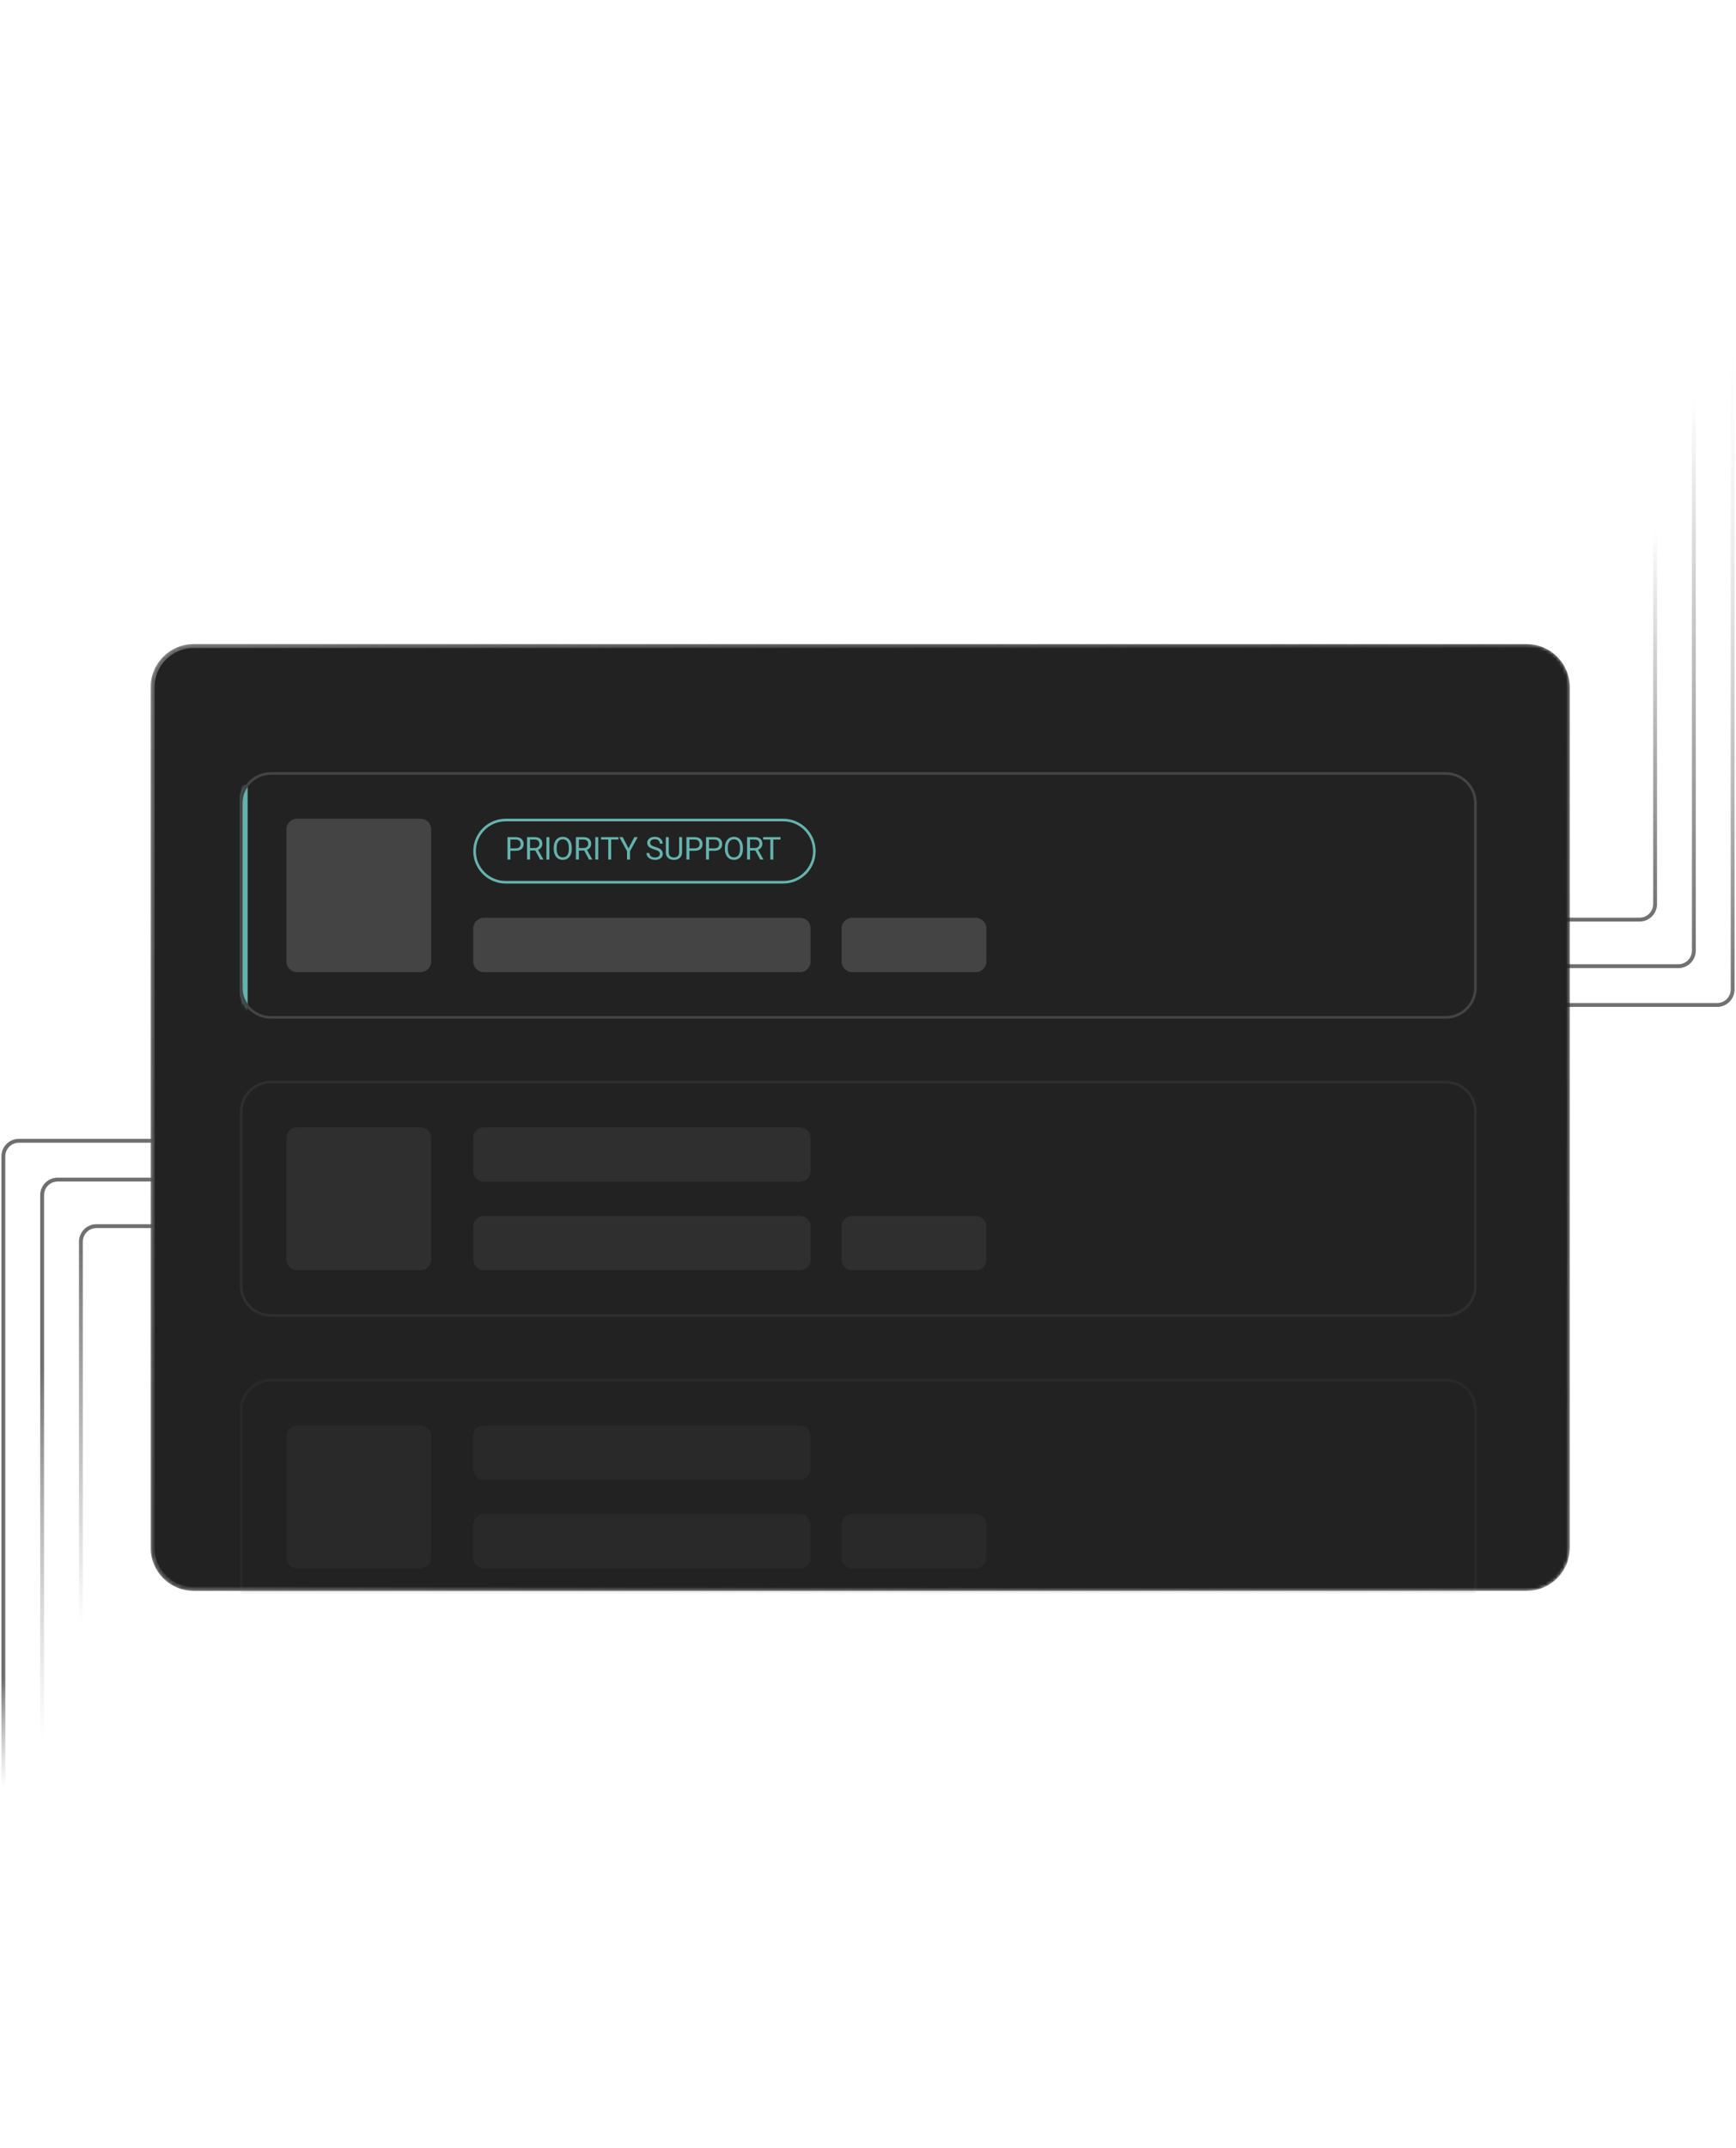
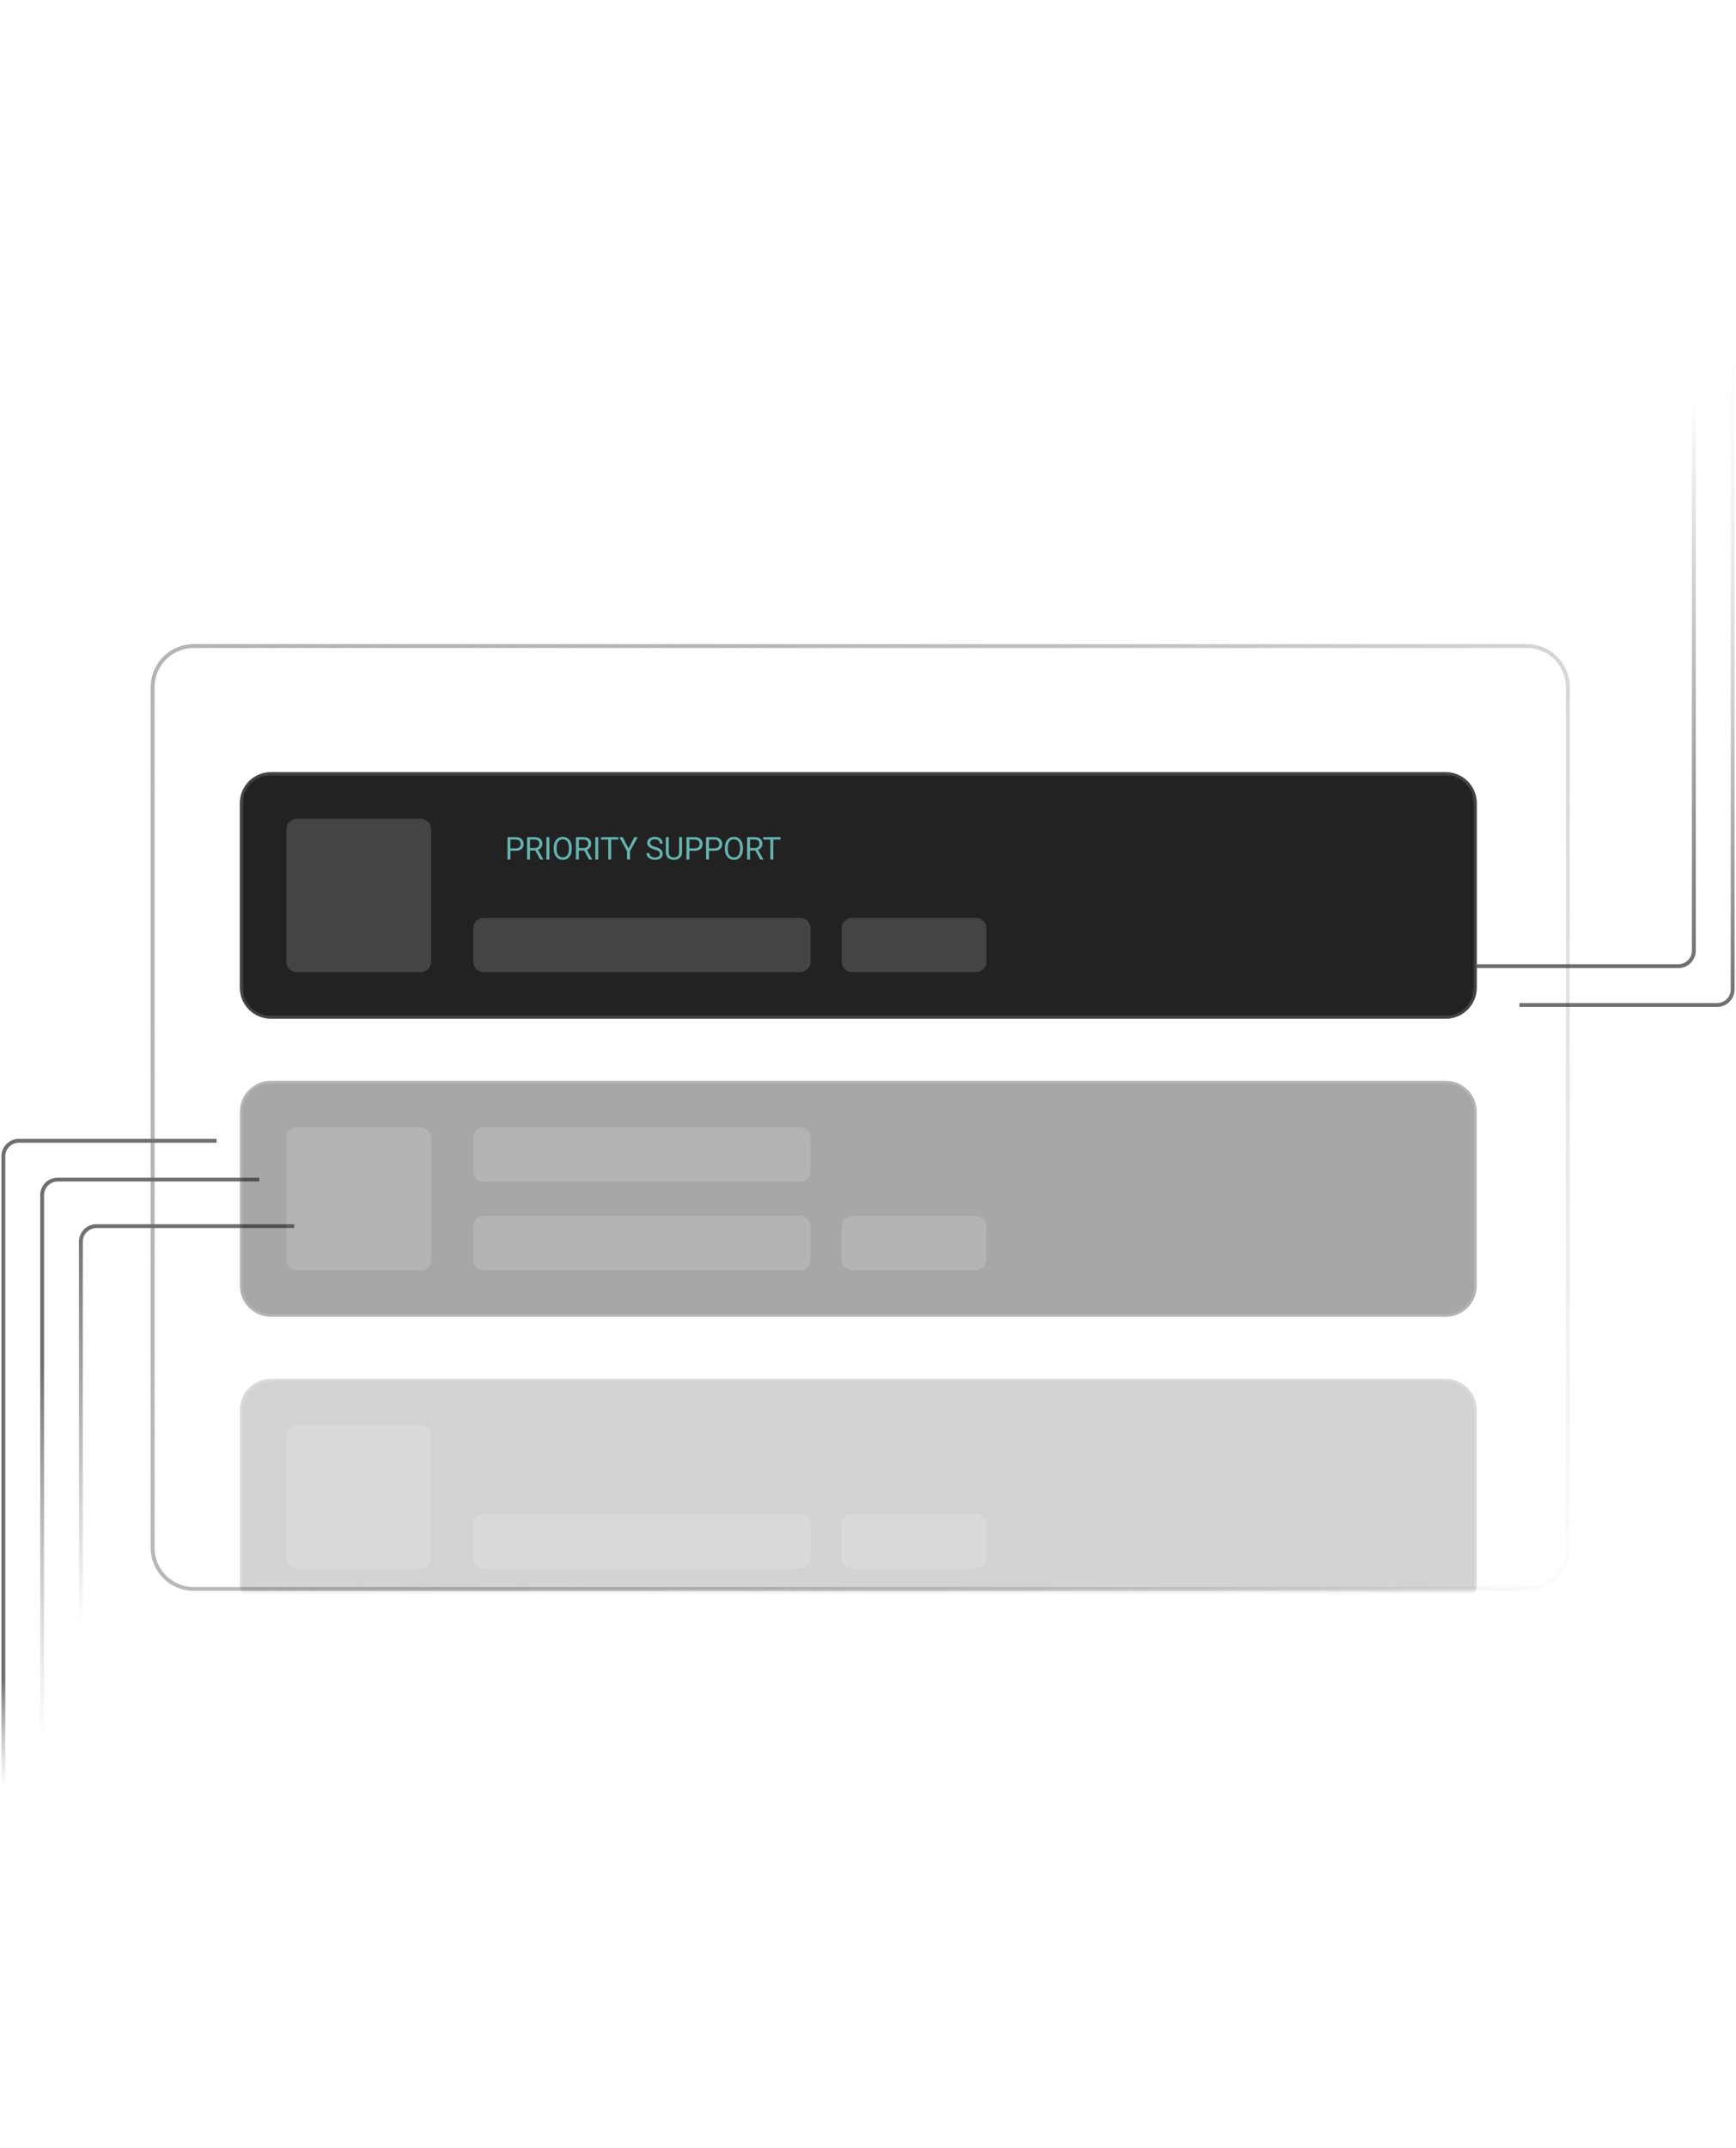
<svg xmlns="http://www.w3.org/2000/svg" width="516" height="638" viewBox="0 0 516 638" fill="none">
  <g clip-path="url(#clip0_633_159)">
    <path opacity="0.77" d="M64.386 338.828H5.61C3.064 338.828 1 340.892 1 343.438L1 637.316" stroke="url(#paint0_linear_633_159)" stroke-width="1.152" />
    <path opacity="0.77" d="M77.063 350.352H17.135C14.589 350.352 12.525 352.416 12.525 354.962V637.316" stroke="url(#paint1_linear_633_159)" stroke-width="1.152" />
    <path opacity="0.77" d="M87.435 364.18H28.659C26.113 364.18 24.049 366.244 24.049 368.79V637.314" stroke="url(#paint2_linear_633_159)" stroke-width="1.152" />
    <path opacity="0.77" d="M451.614 298.489H510.39C512.936 298.489 515 296.425 515 293.879V0" stroke="url(#paint3_linear_633_159)" stroke-width="1.152" />
    <path opacity="0.77" d="M438.937 286.964H498.865C501.411 286.964 503.475 284.9 503.475 282.354V0" stroke="url(#paint4_linear_633_159)" stroke-width="1.152" />
-     <path opacity="0.77" d="M428.565 273.134H487.341C489.887 273.134 491.951 271.07 491.951 268.524V0" stroke="url(#paint5_linear_633_159)" stroke-width="1.152" />
    <mask id="mask0_633_159" style="mask-type:luminance" maskUnits="userSpaceOnUse" x="44" y="191" width="423" height="282">
      <path d="M453.815 191.312H57.576C50.517 191.312 44.794 197.035 44.794 204.094V459.733C44.794 466.792 50.517 472.514 57.576 472.514H453.815C460.874 472.514 466.597 466.792 466.597 459.733V204.094C466.597 197.035 460.874 191.312 453.815 191.312Z" fill="white" />
    </mask>
    <g mask="url(#mask0_633_159)">
-       <path d="M453.815 191.312H57.576C50.517 191.312 44.794 197.035 44.794 204.094V459.733C44.794 466.792 50.517 472.514 57.576 472.514H453.815C460.874 472.514 466.597 466.792 466.597 459.733V204.094C466.597 197.035 460.874 191.312 453.815 191.312Z" fill="#222222" />
      <mask id="mask1_633_159" style="mask-type:luminance" maskUnits="userSpaceOnUse" x="71" y="229" width="368" height="74">
        <path d="M429.718 229.344H80.52C75.428 229.344 71.3 233.472 71.3 238.563V293.345C71.3 298.437 75.428 302.565 80.52 302.565H429.718C434.81 302.565 438.938 298.437 438.938 293.345V238.563C438.938 233.472 434.81 229.344 429.718 229.344Z" fill="white" />
      </mask>
      <g mask="url(#mask1_633_159)">
        <path d="M429.718 229.344H80.52C75.428 229.344 71.3 233.472 71.3 238.563V293.345C71.3 298.437 75.428 302.565 80.52 302.565H429.718C434.81 302.565 438.938 298.437 438.938 293.345V238.563C438.938 233.472 434.81 229.344 429.718 229.344Z" fill="#222222" />
        <path d="M125.025 243.172H88.259C86.531 243.172 85.13 244.573 85.13 246.301V285.605C85.13 287.333 86.531 288.734 88.259 288.734H125.025C126.754 288.734 128.154 287.333 128.154 285.605V246.301C128.154 244.573 126.754 243.172 125.025 243.172Z" fill="#444444" />
        <path d="M153.294 252.687H151.511V251.967H153.294C153.639 251.967 153.919 251.912 154.133 251.802C154.347 251.692 154.502 251.539 154.6 251.344C154.701 251.148 154.751 250.925 154.751 250.675C154.751 250.445 154.701 250.23 154.6 250.028C154.502 249.827 154.347 249.665 154.133 249.542C153.919 249.417 153.639 249.354 153.294 249.354H151.717V255.304H150.832V248.63H153.294C153.798 248.63 154.224 248.717 154.573 248.892C154.921 249.066 155.185 249.307 155.366 249.616C155.546 249.921 155.636 250.271 155.636 250.665C155.636 251.093 155.546 251.458 155.366 251.761C155.185 252.063 154.921 252.294 154.573 252.453C154.224 252.609 153.798 252.687 153.294 252.687ZM156.661 248.63H158.87C159.371 248.63 159.794 248.707 160.139 248.859C160.488 249.012 160.752 249.238 160.932 249.538C161.116 249.834 161.207 250.199 161.207 250.633C161.207 250.939 161.145 251.218 161.02 251.472C160.897 251.723 160.72 251.937 160.488 252.114C160.259 252.288 159.984 252.418 159.663 252.503L159.415 252.6H157.339L157.33 251.88H158.897C159.215 251.88 159.479 251.825 159.69 251.715C159.901 251.602 160.06 251.451 160.167 251.261C160.274 251.072 160.327 250.862 160.327 250.633C160.327 250.377 160.277 250.152 160.176 249.96C160.075 249.767 159.916 249.619 159.699 249.515C159.486 249.408 159.209 249.354 158.87 249.354H157.545V255.304H156.661V248.63ZM160.561 255.304L158.939 252.279L159.86 252.274L161.505 255.249V255.304H160.561ZM163.3 248.63V255.304H162.415V248.63H163.3ZM169.953 251.756V252.178C169.953 252.679 169.89 253.128 169.765 253.526C169.64 253.923 169.46 254.26 169.224 254.538C168.989 254.817 168.706 255.029 168.376 255.176C168.049 255.322 167.683 255.396 167.276 255.396C166.882 255.396 166.52 255.322 166.19 255.176C165.863 255.029 165.579 254.817 165.337 254.538C165.099 254.26 164.914 253.923 164.783 253.526C164.651 253.128 164.586 252.679 164.586 252.178V251.756C164.586 251.255 164.65 250.807 164.778 250.413C164.91 250.016 165.095 249.678 165.333 249.4C165.571 249.119 165.854 248.905 166.181 248.759C166.511 248.612 166.873 248.539 167.267 248.539C167.674 248.539 168.04 248.612 168.367 248.759C168.697 248.905 168.98 249.119 169.215 249.4C169.453 249.678 169.635 250.016 169.761 250.413C169.889 250.807 169.953 251.255 169.953 251.756ZM169.078 252.178V251.747C169.078 251.35 169.036 250.998 168.954 250.693C168.874 250.387 168.757 250.131 168.601 249.923C168.445 249.715 168.254 249.558 168.028 249.451C167.805 249.344 167.551 249.29 167.267 249.29C166.992 249.29 166.743 249.344 166.52 249.451C166.3 249.558 166.111 249.715 165.952 249.923C165.796 250.131 165.675 250.387 165.59 250.693C165.504 250.998 165.461 251.35 165.461 251.747V252.178C165.461 252.578 165.504 252.933 165.59 253.241C165.675 253.547 165.797 253.805 165.956 254.016C166.118 254.224 166.309 254.381 166.529 254.488C166.752 254.595 167.001 254.649 167.276 254.649C167.564 254.649 167.819 254.595 168.042 254.488C168.265 254.381 168.453 254.224 168.606 254.016C168.761 253.805 168.879 253.547 168.958 253.241C169.038 252.933 169.078 252.578 169.078 252.178ZM171.184 248.63H173.393C173.894 248.63 174.317 248.707 174.663 248.859C175.011 249.012 175.275 249.238 175.456 249.538C175.639 249.834 175.731 250.199 175.731 250.633C175.731 250.939 175.668 251.218 175.543 251.472C175.421 251.723 175.243 251.937 175.011 252.114C174.782 252.288 174.507 252.418 174.186 252.503L173.939 252.6H171.862L171.853 251.88H173.421C173.738 251.88 174.003 251.825 174.214 251.715C174.424 251.602 174.583 251.451 174.69 251.261C174.797 251.072 174.851 250.862 174.851 250.633C174.851 250.377 174.8 250.152 174.699 249.96C174.599 249.767 174.44 249.619 174.223 249.515C174.009 249.408 173.732 249.354 173.393 249.354H172.068V255.304H171.184V248.63ZM175.084 255.304L173.462 252.279L174.383 252.274L176.029 255.249V255.304H175.084ZM177.823 248.63V255.304H176.939V248.63H177.823ZM181.667 248.63V255.304H180.796V248.63H181.667ZM183.812 248.63V249.354H178.655V248.63H183.812ZM185.088 248.63L186.821 251.981L188.558 248.63H189.562L187.261 252.81V255.304H186.376V252.81L184.075 248.63H185.088ZM196.117 253.617C196.117 253.461 196.092 253.324 196.043 253.205C195.997 253.082 195.915 252.972 195.796 252.875C195.68 252.777 195.518 252.684 195.31 252.595C195.105 252.506 194.845 252.416 194.531 252.325C194.201 252.227 193.903 252.118 193.637 251.999C193.371 251.877 193.143 251.738 192.954 251.582C192.764 251.426 192.619 251.248 192.518 251.046C192.418 250.844 192.367 250.613 192.367 250.354C192.367 250.094 192.421 249.854 192.528 249.634C192.635 249.414 192.787 249.223 192.986 249.061C193.188 248.896 193.428 248.768 193.706 248.676C193.984 248.584 194.294 248.539 194.636 248.539C195.137 248.539 195.562 248.635 195.91 248.827C196.262 249.017 196.529 249.266 196.712 249.575C196.896 249.88 196.987 250.207 196.987 250.555H196.107C196.107 250.305 196.054 250.083 195.947 249.891C195.84 249.695 195.678 249.542 195.461 249.432C195.244 249.319 194.969 249.263 194.636 249.263C194.321 249.263 194.062 249.31 193.857 249.405C193.652 249.5 193.499 249.628 193.399 249.79C193.301 249.952 193.252 250.137 193.252 250.345C193.252 250.485 193.281 250.613 193.339 250.73C193.4 250.843 193.493 250.948 193.619 251.046C193.747 251.144 193.909 251.234 194.104 251.316C194.303 251.399 194.54 251.478 194.815 251.555C195.194 251.662 195.521 251.781 195.796 251.912C196.071 252.044 196.297 252.192 196.474 252.357C196.654 252.519 196.787 252.704 196.873 252.911C196.961 253.116 197.006 253.348 197.006 253.608C197.006 253.88 196.951 254.126 196.841 254.346C196.731 254.566 196.573 254.754 196.369 254.91C196.164 255.066 195.918 255.186 195.631 255.272C195.347 255.354 195.029 255.396 194.677 255.396C194.369 255.396 194.065 255.353 193.765 255.267C193.469 255.182 193.198 255.053 192.954 254.882C192.713 254.711 192.518 254.5 192.372 254.25C192.228 253.996 192.156 253.703 192.156 253.37H193.036C193.036 253.599 193.081 253.796 193.169 253.961C193.258 254.123 193.379 254.257 193.531 254.364C193.687 254.471 193.863 254.551 194.059 254.603C194.257 254.652 194.463 254.676 194.677 254.676C194.986 254.676 195.247 254.633 195.461 254.548C195.675 254.462 195.837 254.34 195.947 254.181C196.06 254.022 196.117 253.834 196.117 253.617ZM201.858 248.63H202.738V253.145C202.738 253.646 202.626 254.063 202.403 254.396C202.18 254.729 201.884 254.98 201.514 255.148C201.147 255.313 200.748 255.396 200.318 255.396C199.865 255.396 199.456 255.313 199.089 255.148C198.725 254.98 198.437 254.729 198.223 254.396C198.012 254.063 197.907 253.646 197.907 253.145V248.63H198.782V253.145C198.782 253.493 198.846 253.781 198.975 254.007C199.103 254.233 199.282 254.401 199.511 254.511C199.743 254.621 200.012 254.676 200.318 254.676C200.626 254.676 200.895 254.621 201.124 254.511C201.356 254.401 201.537 254.233 201.665 254.007C201.793 253.781 201.858 253.493 201.858 253.145V248.63ZM206.494 252.687H204.711V251.967H206.494C206.839 251.967 207.119 251.912 207.333 251.802C207.547 251.692 207.702 251.539 207.8 251.344C207.901 251.148 207.952 250.925 207.952 250.675C207.952 250.445 207.901 250.23 207.8 250.028C207.702 249.827 207.547 249.665 207.333 249.542C207.119 249.417 206.839 249.354 206.494 249.354H204.917V255.304H204.033V248.63H206.494C206.998 248.63 207.424 248.717 207.773 248.892C208.121 249.066 208.385 249.307 208.566 249.616C208.746 249.921 208.836 250.271 208.836 250.665C208.836 251.093 208.746 251.458 208.566 251.761C208.385 252.063 208.121 252.294 207.773 252.453C207.424 252.609 206.998 252.687 206.494 252.687ZM212.322 252.687H210.539V251.967H212.322C212.667 251.967 212.947 251.912 213.161 251.802C213.375 251.692 213.531 251.539 213.628 251.344C213.729 251.148 213.78 250.925 213.78 250.675C213.78 250.445 213.729 250.23 213.628 250.028C213.531 249.827 213.375 249.665 213.161 249.542C212.947 249.417 212.667 249.354 212.322 249.354H210.745V255.304H209.861V248.63H212.322C212.826 248.63 213.252 248.717 213.601 248.892C213.949 249.066 214.214 249.307 214.394 249.616C214.574 249.921 214.664 250.271 214.664 250.665C214.664 251.093 214.574 251.458 214.394 251.761C214.214 252.063 213.949 252.294 213.601 252.453C213.252 252.609 212.826 252.687 212.322 252.687ZM220.827 251.756V252.178C220.827 252.679 220.764 253.128 220.639 253.526C220.514 253.923 220.333 254.26 220.098 254.538C219.863 254.817 219.58 255.029 219.25 255.176C218.923 255.322 218.557 255.396 218.15 255.396C217.756 255.396 217.394 255.322 217.064 255.176C216.737 255.029 216.453 254.817 216.211 254.538C215.973 254.26 215.788 253.923 215.657 253.526C215.525 253.128 215.46 252.679 215.46 252.178V251.756C215.46 251.255 215.524 250.807 215.652 250.413C215.783 250.016 215.968 249.678 216.207 249.4C216.445 249.119 216.728 248.905 217.055 248.759C217.385 248.612 217.747 248.539 218.141 248.539C218.547 248.539 218.914 248.612 219.241 248.759C219.571 248.905 219.854 249.119 220.089 249.4C220.327 249.678 220.509 250.016 220.634 250.413C220.763 250.807 220.827 251.255 220.827 251.756ZM219.951 252.178V251.747C219.951 251.35 219.91 250.998 219.828 250.693C219.748 250.387 219.631 250.131 219.475 249.923C219.319 249.715 219.128 249.558 218.902 249.451C218.679 249.344 218.425 249.29 218.141 249.29C217.866 249.29 217.617 249.344 217.394 249.451C217.174 249.558 216.984 249.715 216.825 249.923C216.67 250.131 216.549 250.387 216.463 250.693C216.378 250.998 216.335 251.35 216.335 251.747V252.178C216.335 252.578 216.378 252.933 216.463 253.241C216.549 253.547 216.671 253.805 216.83 254.016C216.992 254.224 217.183 254.381 217.403 254.488C217.626 254.595 217.875 254.649 218.15 254.649C218.437 254.649 218.693 254.595 218.916 254.488C219.139 254.381 219.327 254.224 219.479 254.016C219.635 253.805 219.753 253.547 219.832 253.241C219.912 252.933 219.951 252.578 219.951 252.178ZM222.058 248.63H224.267C224.768 248.63 225.191 248.707 225.537 248.859C225.885 249.012 226.149 249.238 226.33 249.538C226.513 249.834 226.605 250.199 226.605 250.633C226.605 250.939 226.542 251.218 226.417 251.472C226.294 251.723 226.117 251.937 225.885 252.114C225.656 252.288 225.381 252.418 225.06 252.503L224.812 252.6H222.736L222.727 251.88H224.294C224.612 251.88 224.877 251.825 225.087 251.715C225.298 251.602 225.457 251.451 225.564 251.261C225.671 251.072 225.725 250.862 225.725 250.633C225.725 250.377 225.674 250.152 225.573 249.96C225.472 249.767 225.314 249.619 225.097 249.515C224.883 249.408 224.606 249.354 224.267 249.354H222.942V255.304H222.058V248.63ZM225.958 255.304L224.336 252.279L225.257 252.274L226.903 255.249V255.304H225.958ZM229.848 248.63V255.304H228.977V248.63H229.848ZM231.993 248.63V249.354H226.836V248.63H231.993Z" fill="#65B3AE" />
-         <path d="M232.816 243.562H150.3C145.198 243.562 141.062 247.698 141.062 252.8C141.062 257.902 145.198 262.038 150.3 262.038H232.816C237.918 262.038 242.054 257.902 242.054 252.8C242.054 247.698 237.918 243.562 232.816 243.562Z" stroke="#65B3AE" stroke-width="0.782" />
        <path d="M237.807 272.602H143.8C142.072 272.602 140.671 274.003 140.671 275.731V285.607C140.671 287.335 142.072 288.736 143.8 288.736H237.807C239.535 288.736 240.936 287.335 240.936 285.607V275.731C240.936 274.003 239.535 272.602 237.807 272.602Z" fill="#444444" />
        <path d="M290.05 272.602H253.284C251.556 272.602 250.155 274.003 250.155 275.731V285.607C250.155 287.335 251.556 288.736 253.284 288.736H290.05C291.778 288.736 293.179 287.335 293.179 285.607V275.731C293.179 274.003 291.778 272.602 290.05 272.602Z" fill="#444444" />
-         <path d="M72.453 233.172V300.015" stroke="#65B3AE" stroke-width="2.305" />
      </g>
      <path d="M429.718 229.734H80.52C75.644 229.734 71.692 233.687 71.692 238.563V293.345C71.692 298.221 75.644 302.173 80.52 302.173H429.718C434.594 302.173 438.547 298.221 438.547 293.345V238.563C438.547 233.687 434.594 229.734 429.718 229.734Z" stroke="#444444" stroke-width="0.782" />
      <g opacity="0.4">
        <path d="M429.718 321.398H80.52C75.644 321.398 71.692 325.351 71.692 330.227V381.885C71.692 386.761 75.644 390.714 80.52 390.714H429.718C434.594 390.714 438.547 386.761 438.547 381.885V330.227C438.547 325.351 434.594 321.398 429.718 321.398Z" fill="#222222" />
        <path d="M125.025 334.836H88.259C86.531 334.836 85.13 336.237 85.13 337.965V374.145C85.13 375.873 86.531 377.274 88.259 377.274H125.025C126.754 377.274 128.154 375.873 128.154 374.145V337.965C128.154 336.237 126.754 334.836 125.025 334.836Z" fill="#444444" />
        <path d="M237.807 334.836H143.8C142.072 334.836 140.671 336.237 140.671 337.965V347.841C140.671 349.57 142.072 350.97 143.8 350.97H237.807C239.535 350.97 240.936 349.57 240.936 347.841V337.965C240.936 336.237 239.535 334.836 237.807 334.836Z" fill="#444444" />
        <path d="M237.807 361.141H143.8C142.072 361.141 140.671 362.542 140.671 364.27V374.146C140.671 375.874 142.072 377.275 143.8 377.275H237.807C239.535 377.275 240.936 375.874 240.936 374.146V364.27C240.936 362.542 239.535 361.141 237.807 361.141Z" fill="#444444" />
        <path d="M290.05 361.141H253.284C251.556 361.141 250.155 362.542 250.155 364.27V374.146C250.155 375.874 251.556 377.275 253.284 377.275H290.05C291.778 377.275 293.179 375.874 293.179 374.146V364.27C293.179 362.542 291.778 361.141 290.05 361.141Z" fill="#444444" />
        <path d="M429.718 321.398H80.52C75.644 321.398 71.692 325.351 71.692 330.227V381.885C71.692 386.761 75.644 390.714 80.52 390.714H429.718C434.594 390.714 438.547 386.761 438.547 381.885V330.227C438.547 325.351 434.594 321.398 429.718 321.398Z" stroke="#444444" stroke-width="0.782" />
      </g>
      <g opacity="0.2">
        <path d="M429.718 409.93H80.52C75.644 409.93 71.692 413.882 71.692 418.758V470.417C71.692 475.292 75.644 479.245 80.52 479.245H429.718C434.594 479.245 438.547 475.292 438.547 470.417V418.758C438.547 413.882 434.594 409.93 429.718 409.93Z" fill="#222222" />
        <path d="M125.025 423.367H88.259C86.531 423.367 85.13 424.768 85.13 426.496V462.677C85.13 464.405 86.531 465.806 88.259 465.806H125.025C126.754 465.806 128.154 464.405 128.154 462.677V426.496C128.154 424.768 126.754 423.367 125.025 423.367Z" fill="#444444" />
-         <path d="M237.807 423.367H143.8C142.072 423.367 140.671 424.768 140.671 426.496V436.373C140.671 438.101 142.072 439.502 143.8 439.502H237.807C239.535 439.502 240.936 438.101 240.936 436.373V426.496C240.936 424.768 239.535 423.367 237.807 423.367Z" fill="#444444" />
        <path d="M237.807 449.672H143.8C142.072 449.672 140.671 451.073 140.671 452.801V462.677C140.671 464.405 142.072 465.806 143.8 465.806H237.807C239.535 465.806 240.936 464.405 240.936 462.677V452.801C240.936 451.073 239.535 449.672 237.807 449.672Z" fill="#444444" />
        <path d="M290.05 449.672H253.284C251.556 449.672 250.155 451.073 250.155 452.801V462.677C250.155 464.405 251.556 465.806 253.284 465.806H290.05C291.778 465.806 293.179 464.405 293.179 462.677V452.801C293.179 451.073 291.778 449.672 290.05 449.672Z" fill="#444444" />
        <path d="M429.718 409.93H80.52C75.644 409.93 71.692 413.882 71.692 418.758V470.417C71.692 475.292 75.644 479.245 80.52 479.245H429.718C434.594 479.245 438.547 475.292 438.547 470.417V418.758C438.547 413.882 434.594 409.93 429.718 409.93Z" stroke="#444444" stroke-width="0.782" />
      </g>
    </g>
    <path d="M453.815 191.883H57.576C50.835 191.883 45.37 197.347 45.37 204.089V459.726C45.37 466.467 50.835 471.932 57.576 471.932H453.815C460.556 471.932 466.02 466.467 466.02 459.726V204.089C466.02 197.347 460.556 191.883 453.815 191.883Z" stroke="url(#paint6_linear_633_159)" stroke-opacity="0.8" stroke-width="1.152" />
  </g>
  <defs>
    <linearGradient id="paint0_linear_633_159" x1="49.404" y1="339.395" x2="49.404" y2="578.689" gradientUnits="userSpaceOnUse">
      <stop offset="0.666" stop-color="#444444" />
      <stop offset="0.801" stop-color="#888888" stop-opacity="0" />
    </linearGradient>
    <linearGradient id="paint1_linear_633_159" x1="61.808" y1="350.897" x2="62.657" y2="558.891" gradientUnits="userSpaceOnUse">
      <stop offset="0.263" stop-color="#444444" />
      <stop offset="0.794" stop-color="#888888" stop-opacity="0" />
    </linearGradient>
    <linearGradient id="paint2_linear_633_159" x1="72.453" y1="364.699" x2="72.453" y2="621.699" gradientUnits="userSpaceOnUse">
      <stop stop-color="#444444" />
      <stop offset="0.457" stop-color="#444444" stop-opacity="0" />
    </linearGradient>
    <linearGradient id="paint3_linear_633_159" x1="498.865" y1="299.056" x2="498.865" y2="89.988" gradientUnits="userSpaceOnUse">
      <stop stop-color="#444444" />
      <stop offset="0.953" stop-color="#DEE2E6" stop-opacity="0" />
    </linearGradient>
    <linearGradient id="paint4_linear_633_159" x1="487.047" y1="287.509" x2="487.047" y2="86.513" gradientUnits="userSpaceOnUse">
      <stop stop-color="#444444" />
      <stop offset="0.839" stop-color="#444444" stop-opacity="0" />
    </linearGradient>
    <linearGradient id="paint5_linear_633_159" x1="475.816" y1="273.653" x2="475.816" y2="82.344" gradientUnits="userSpaceOnUse">
      <stop stop-color="#444444" />
      <stop offset="0.606" stop-color="#444444" stop-opacity="0" />
    </linearGradient>
    <linearGradient id="paint6_linear_633_159" x1="-83.824" y1="141.777" x2="466.597" y2="485.291" gradientUnits="userSpaceOnUse">
      <stop stop-color="#ACACAC" />
      <stop offset="1" stop-opacity="0" />
    </linearGradient>
    <clipPath id="clip0_633_159">
      <rect width="516" height="638" fill="white" />
    </clipPath>
  </defs>
</svg>